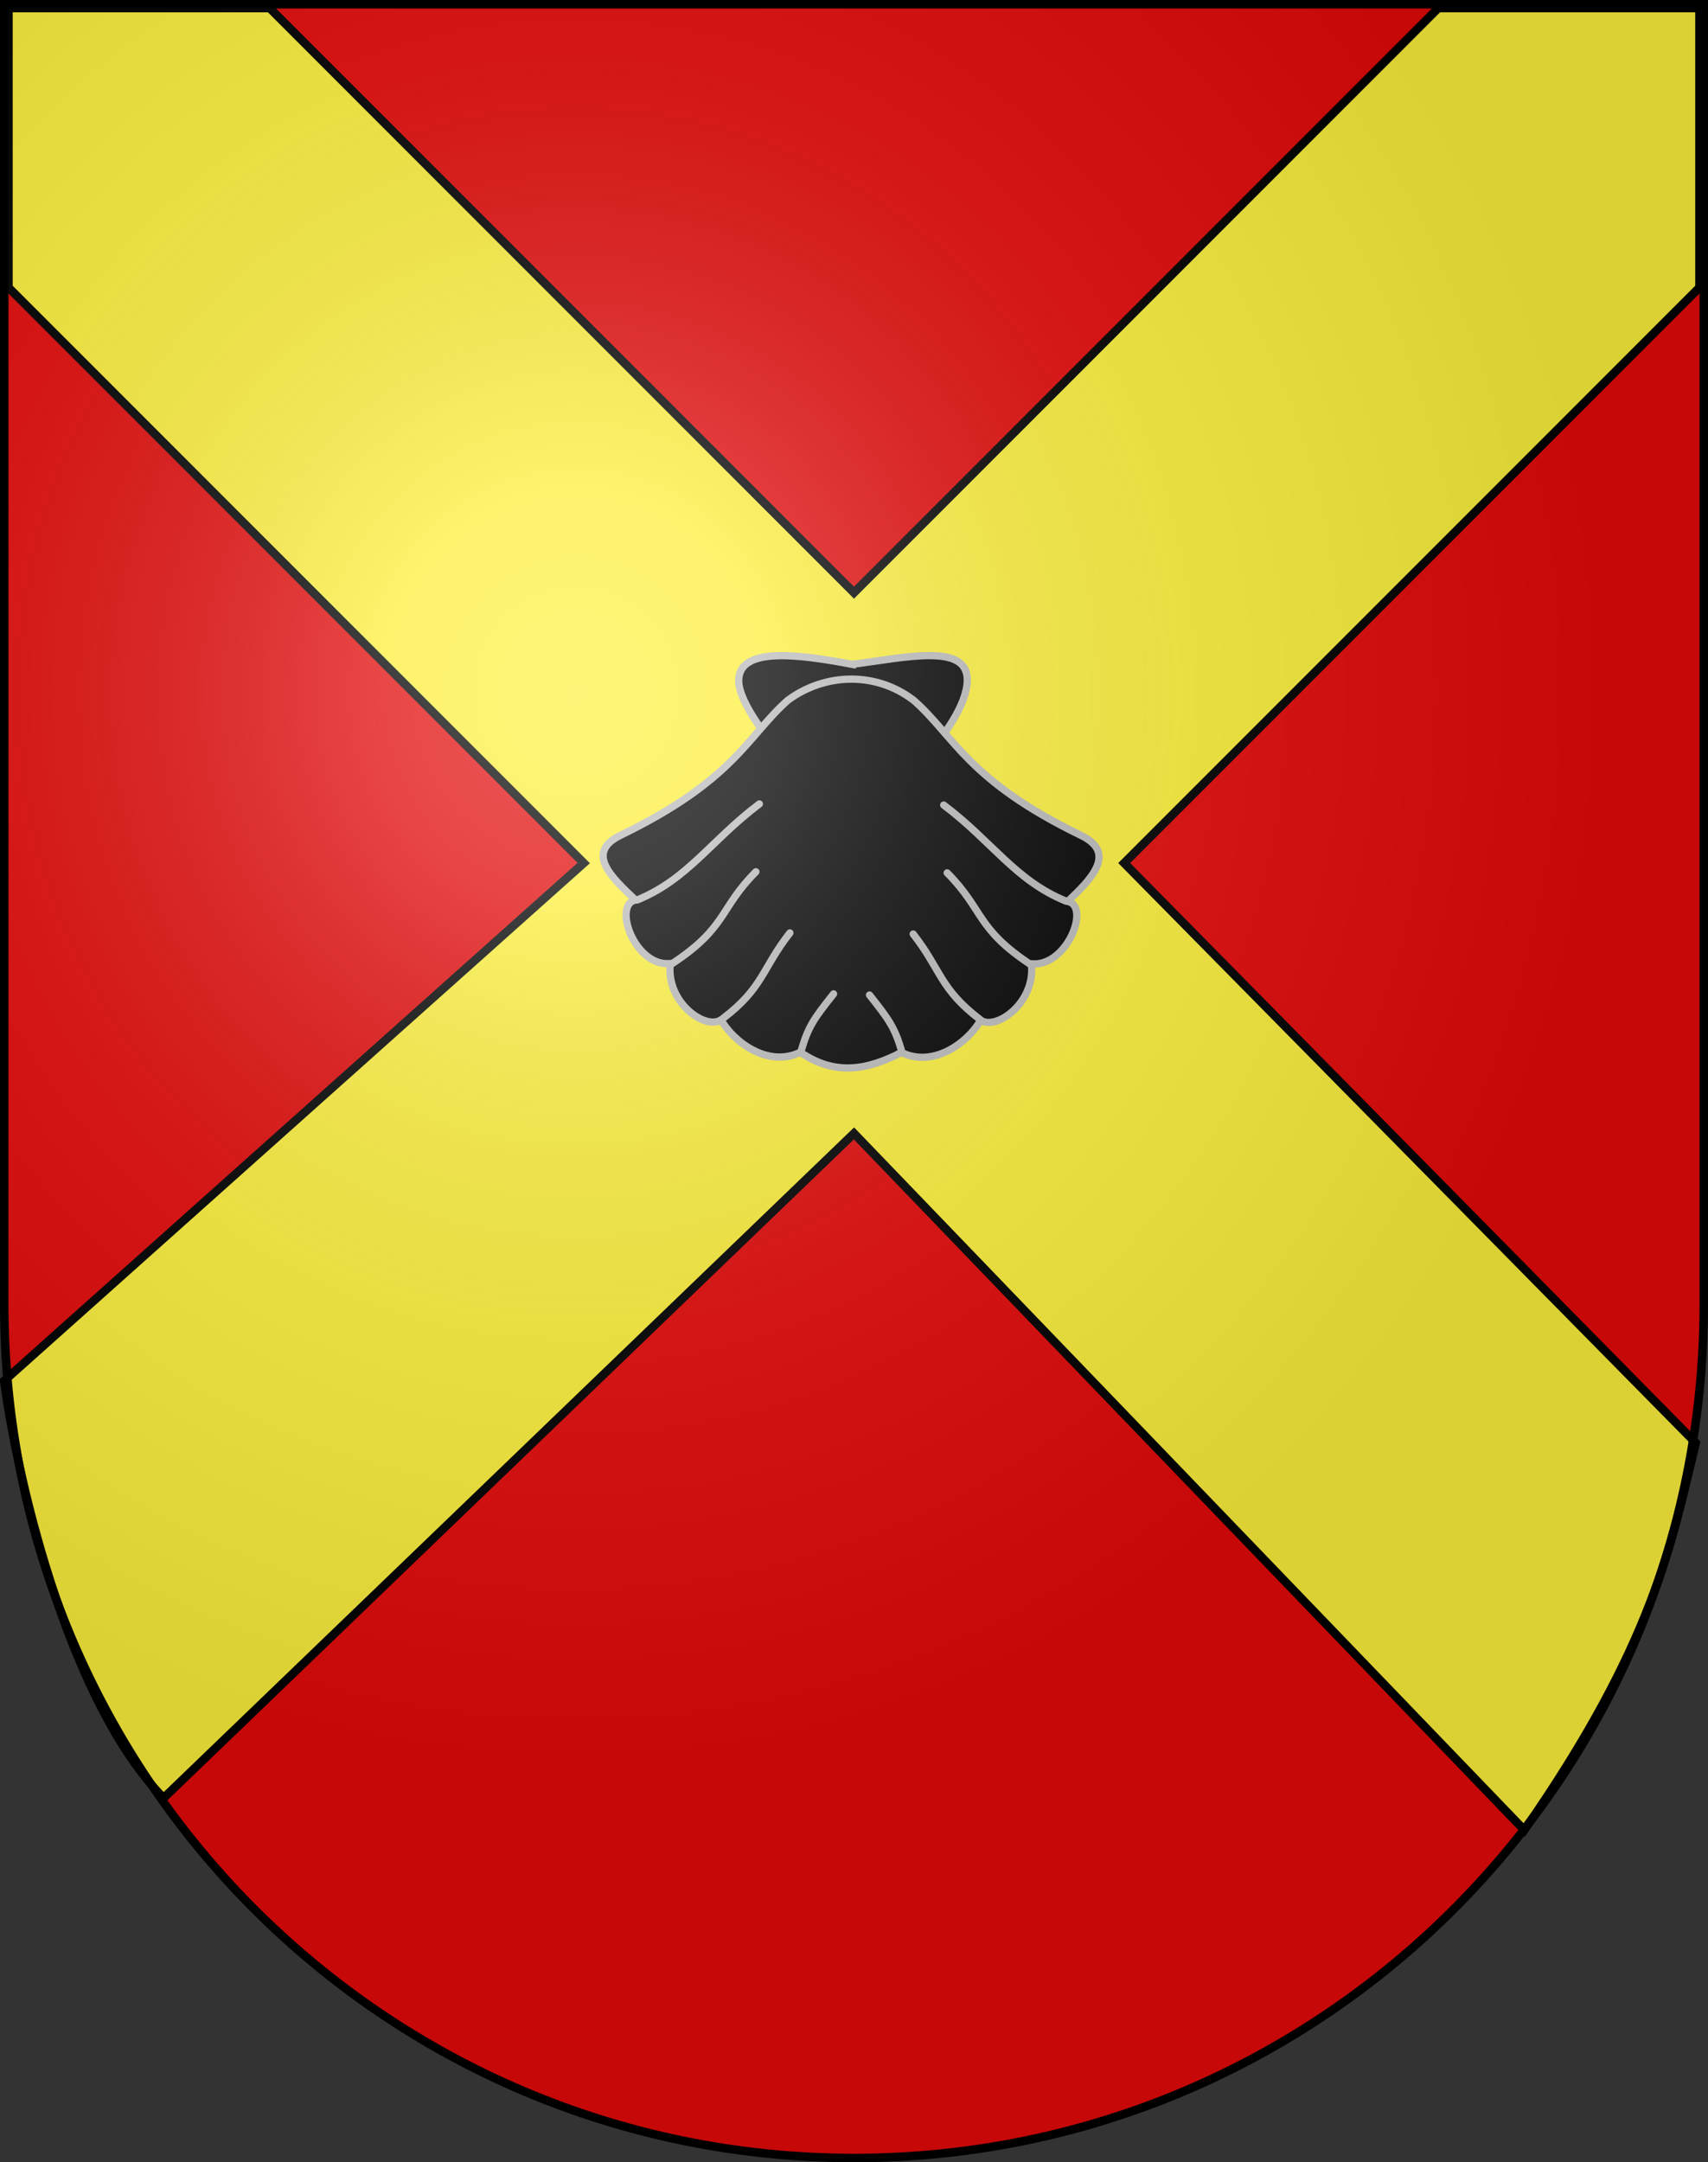
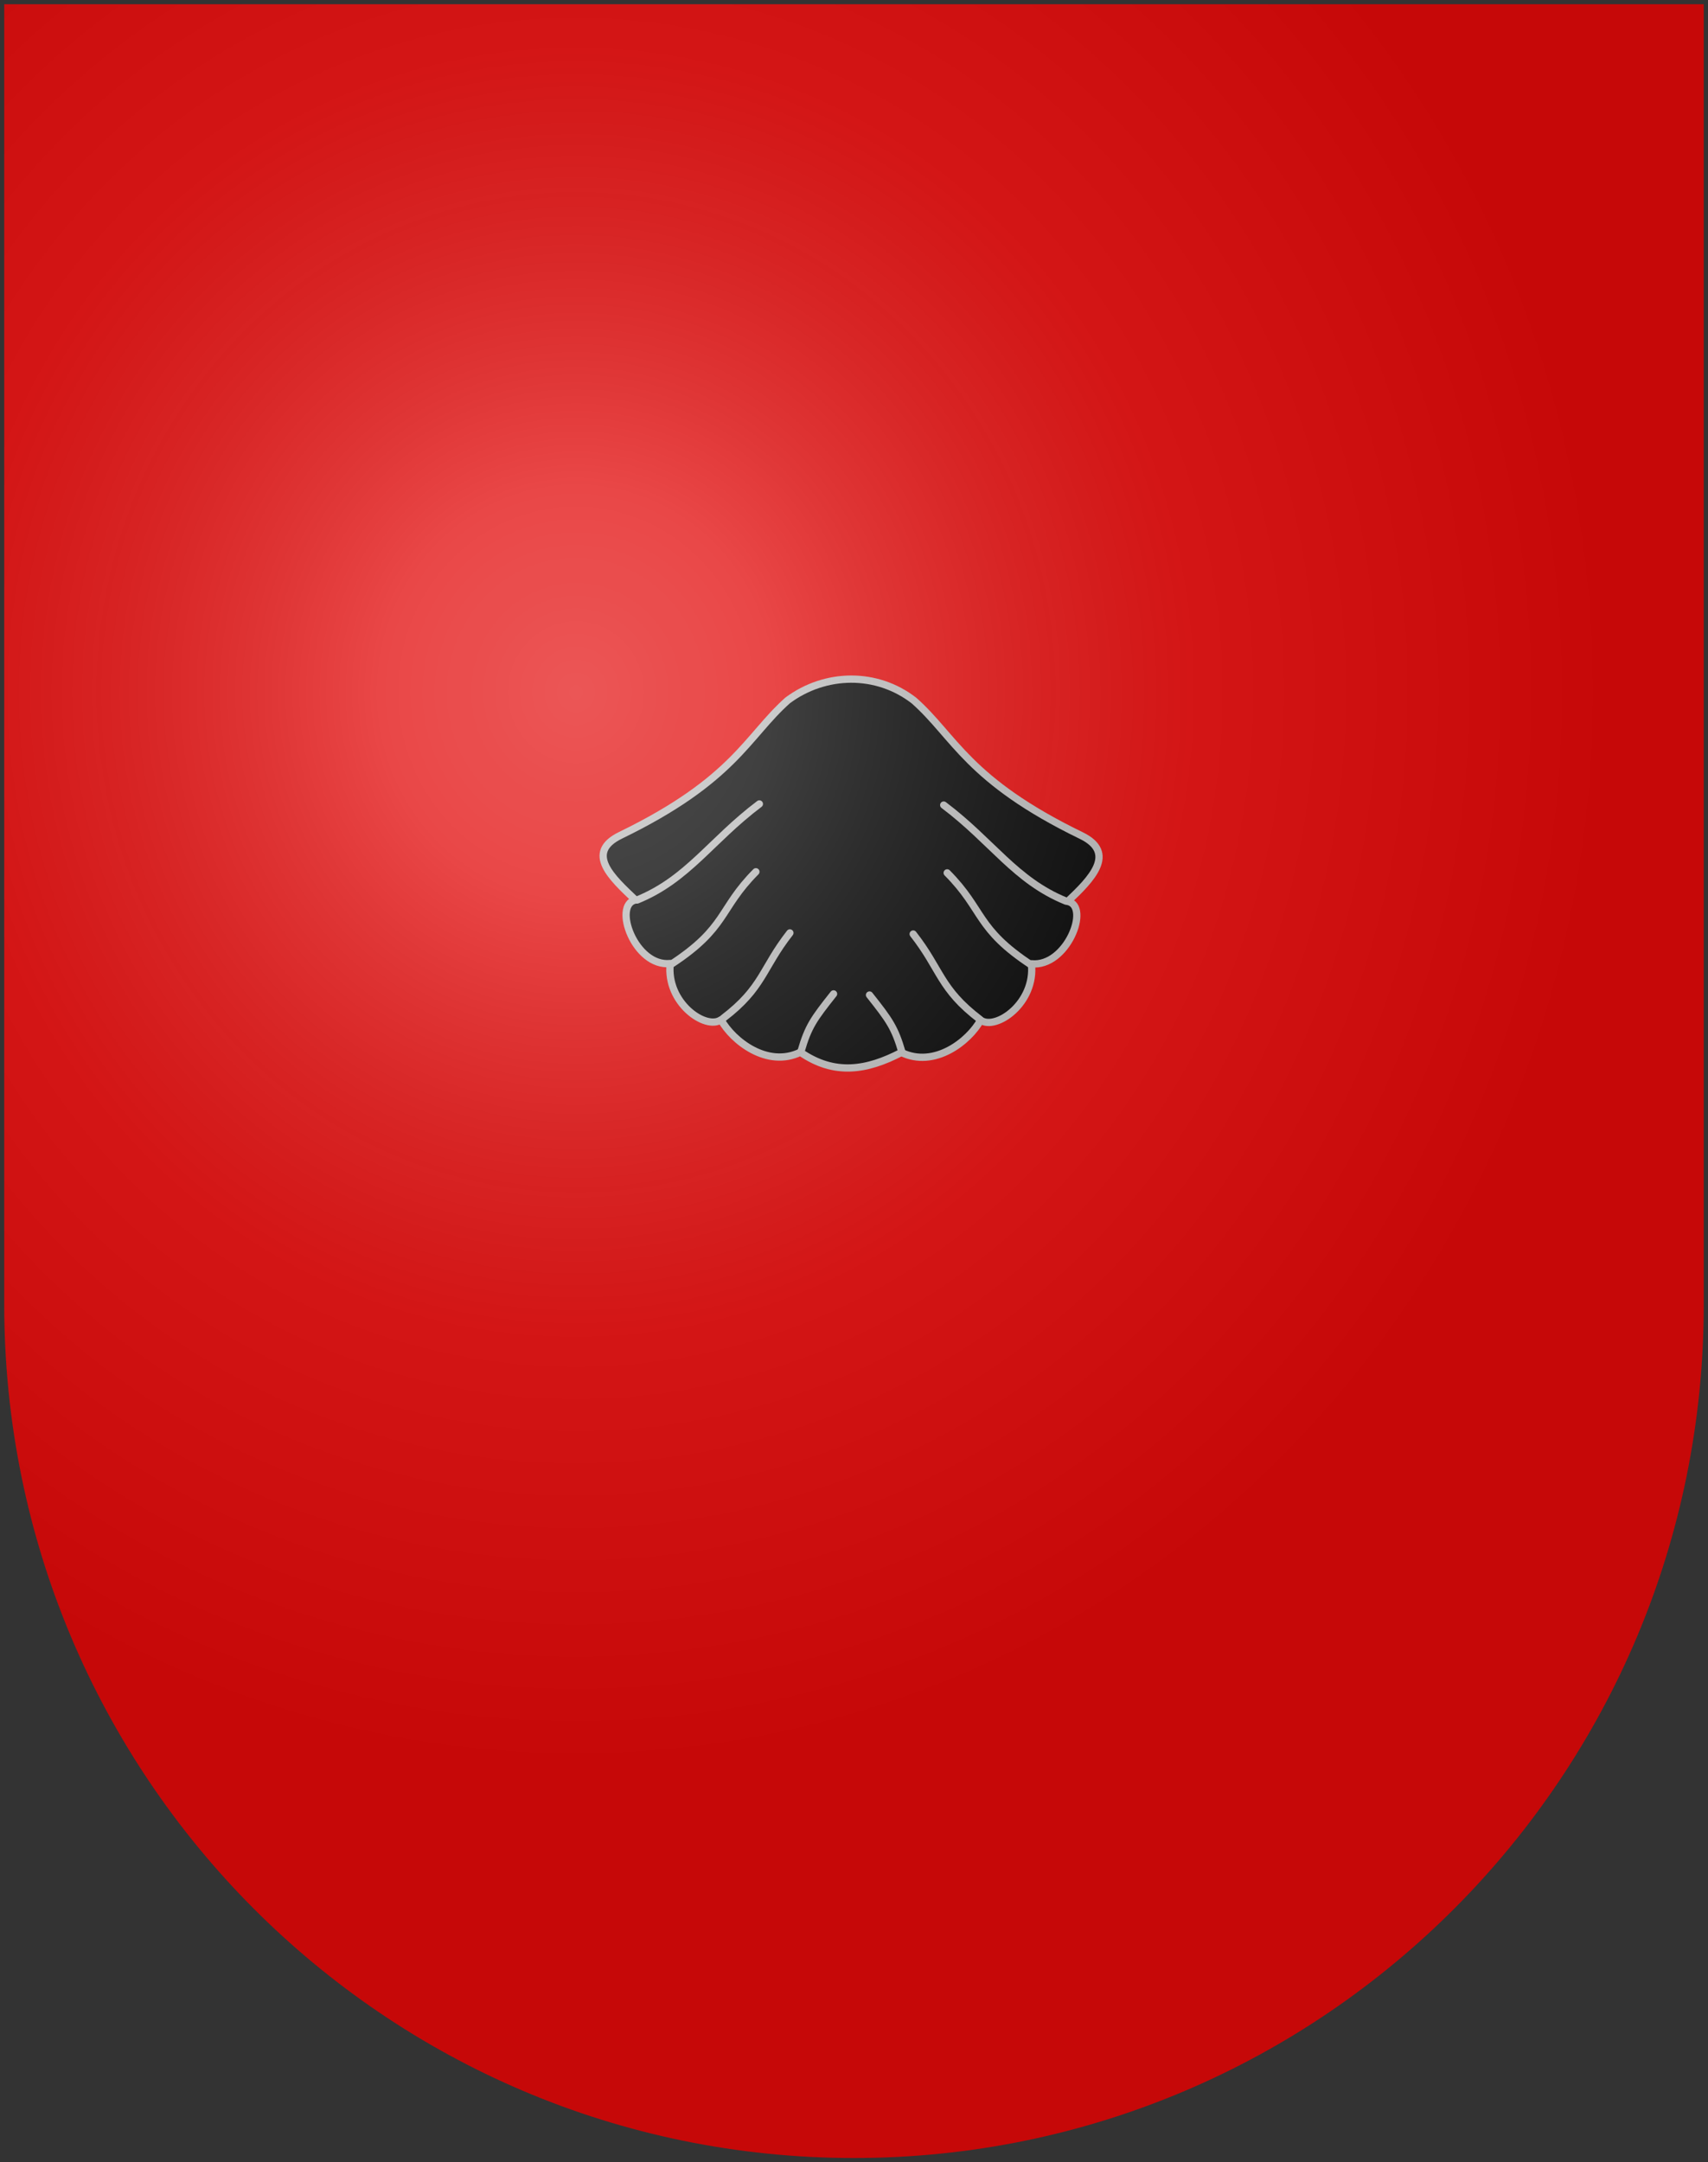
<svg xmlns="http://www.w3.org/2000/svg" xmlns:xlink="http://www.w3.org/1999/xlink" version="1.0" width="603" height="763" id="svg20">
  <rect width="100%" height="100%" fill="#333333" stroke="none" />
  <desc id="desc22">Coat of Arms of Canton of Freiburg (Fribourg)</desc>
  <defs id="defs29">
    <linearGradient id="linearGradient2893">
      <stop id="stop2895" style="stop-color:#ffffff;stop-opacity:0.314" offset="0" />
      <stop id="stop2897" style="stop-color:#ffffff;stop-opacity:0.251" offset="0.19" />
      <stop id="stop2901" style="stop-color:#6b6b6b;stop-opacity:0.125" offset="0.6" />
      <stop id="stop2899" style="stop-color:#000000;stop-opacity:0.125" offset="1" />
    </linearGradient>
    <radialGradient cx="858.042" cy="579.933" r="300" fx="858.042" fy="579.933" id="radialGradient3236" xlink:href="#linearGradient2893" gradientUnits="userSpaceOnUse" gradientTransform="matrix(1.215,0,0,1.267,-839.192,-490.489)" />
  </defs>
  <g id="layer1" style="display:inline">
    <path d="m 1.5,1.5 0,458.868 C 1.5,626.678 135.815,761.5 301.5,761.5 467.185,761.5 601.5,626.678 601.5,460.368 l 0,-458.868 -600,0 z" id="path1899" style="fill:#e20909;fill-opacity:1" />
  </g>
  <g id="layer2" style="display:inline">
-     <path d="m 2.99,2.859 0,98.594 L 206.084,304.547 1.481,487.23 C 6.674,526.382 25.618,601.927 57.762,634.489 L 301.49,399.953 538.147,645.802 c 46.198,-66.316 52.139,-102.268 60.525,-136.652 L 396.896,304.547 599.99,101.453 l 0,-98.594 -92.219,0 L 301.49,209.141 95.209,2.859 z" id="path11627" style="fill:#fcef3c;fill-opacity:1;fill-rule:evenodd;stroke:#000000;stroke-width:3;stroke-linecap:butt;stroke-linejoin:miter;stroke-miterlimit:4;stroke-opacity:1;stroke-dasharray:none;display:inline" />
    <g transform="matrix(1.386,0,0,1.387,161.126,159.262)" id="g3384" style="stroke:#bababa;stroke-width:1.848;stroke-miterlimit:4;stroke-opacity:1;stroke-dasharray:none;display:inline">
-       <path d="m 100.809,54.195 c -14.168,-2.677 -28.778,-4.45 -28.902,4.09 -0.13,9.383 22.88,33.497 29.204,33.012 6.036,0.407 28.843,-20.882 29.02,-32.995 0.142,-9.626 -15.443,-5.881 -29.322,-4.108 z" id="path1900" style="fill:#000000;fill-opacity:1;fill-rule:evenodd;stroke:#bababa;stroke-width:1.848;stroke-linecap:round;stroke-linejoin:miter;stroke-miterlimit:4;stroke-opacity:1;stroke-dasharray:none" />
      <path d="m 84.375,63.375 c -10.385,9.255 -13.614,20.27 -42.562,34.312 -9.146,4.437 -2.227,10.779 3.799,16.463 -5.866,1.207 -0.158,17.095 8.858,16.162 -1.119,9.989 9.067,17.029 12.938,14.312 2.932,5.307 11.761,12.362 20.219,8.25 8.745,6.031 16.959,4.607 25.719,0.062 8.458,4.112 17.256,-2.912 20.188,-8.219 3.87,2.716 14.057,-4.354 12.938,-14.344 9.016,0.933 15.121,-14.656 9.256,-15.863 6.025,-5.684 12.578,-12.325 3.432,-16.762 C 130.208,83.708 127.002,72.666 116.594,63.438 107.055,56.015 93.932,56.264 84.375,63.375 z" id="path2792" style="fill:#000000;fill-opacity:1;fill-rule:evenodd;stroke:#bababa;stroke-width:1.848;stroke-linecap:round;stroke-linejoin:round;stroke-miterlimit:4;stroke-opacity:1;stroke-dasharray:none" />
      <g id="g2194" style="stroke:#bababa;stroke-width:1.848;stroke-miterlimit:4;stroke-opacity:1;stroke-dasharray:none">
        <path d="M 46.045,114.148 C 58.955,108.889 64.804,99.017 77.174,89.712" id="path5100" style="fill:none;stroke:#bababa;stroke-width:1.848;stroke-linecap:round;stroke-linejoin:miter;stroke-miterlimit:4;stroke-opacity:1;stroke-dasharray:none" />
        <path d="m 54.696,130.518 c 14.335,-9.376 12.152,-14.06 21.595,-23.551" id="path5102" style="fill:none;stroke:#bababa;stroke-width:1.848;stroke-linecap:round;stroke-linejoin:miter;stroke-miterlimit:4;stroke-opacity:1;stroke-dasharray:none" />
        <path d="m 67.969,144.235 c 10.22,-7.783 9.859,-12.627 16.981,-21.712" id="path5104" style="fill:none;stroke:#bababa;stroke-width:1.848;stroke-linecap:round;stroke-linejoin:miter;stroke-miterlimit:4;stroke-opacity:1;stroke-dasharray:none" />
        <path d="m 87.763,152.718 c 1.858,-6.396 3.253,-8.3 8.312,-14.679" id="path5106" style="fill:none;stroke:#bababa;stroke-width:1.848;stroke-linecap:round;stroke-linejoin:miter;stroke-miterlimit:4;stroke-opacity:1;stroke-dasharray:none" />
      </g>
      <use transform="matrix(-1,0,0,1,201.304,0.281)" id="use2200" style="stroke:#bababa;stroke-width:1.848;stroke-miterlimit:4;stroke-opacity:1;stroke-dasharray:none" x="0" y="0" width="600" height="660" xlink:href="#g2194" />
    </g>
  </g>
  <g id="layer3" style="display:inline">
    <path d="m 1.5,1.5 0,458.868 C 1.5,626.679 135.815,761.5 301.5,761.5 467.185,761.5 601.5,626.679 601.5,460.368 L 601.5,1.5 1.5,1.5 z" id="path2346" style="fill:url(#radialGradient3236);fill-opacity:1" />
  </g>
  <g id="layer4" style="display:inline">
-     <path d="m 1.5,1.5 0,458.868 C 1.5,626.679 135.815,761.5 301.5,761.5 467.185,761.5 601.5,626.679 601.5,460.368 L 601.5,1.5 1.5,1.5 z" id="path3239" style="fill:none;stroke:#000000;stroke-width:3;stroke-miterlimit:4;stroke-opacity:1;stroke-dasharray:none" />
-   </g>
+     </g>
</svg>